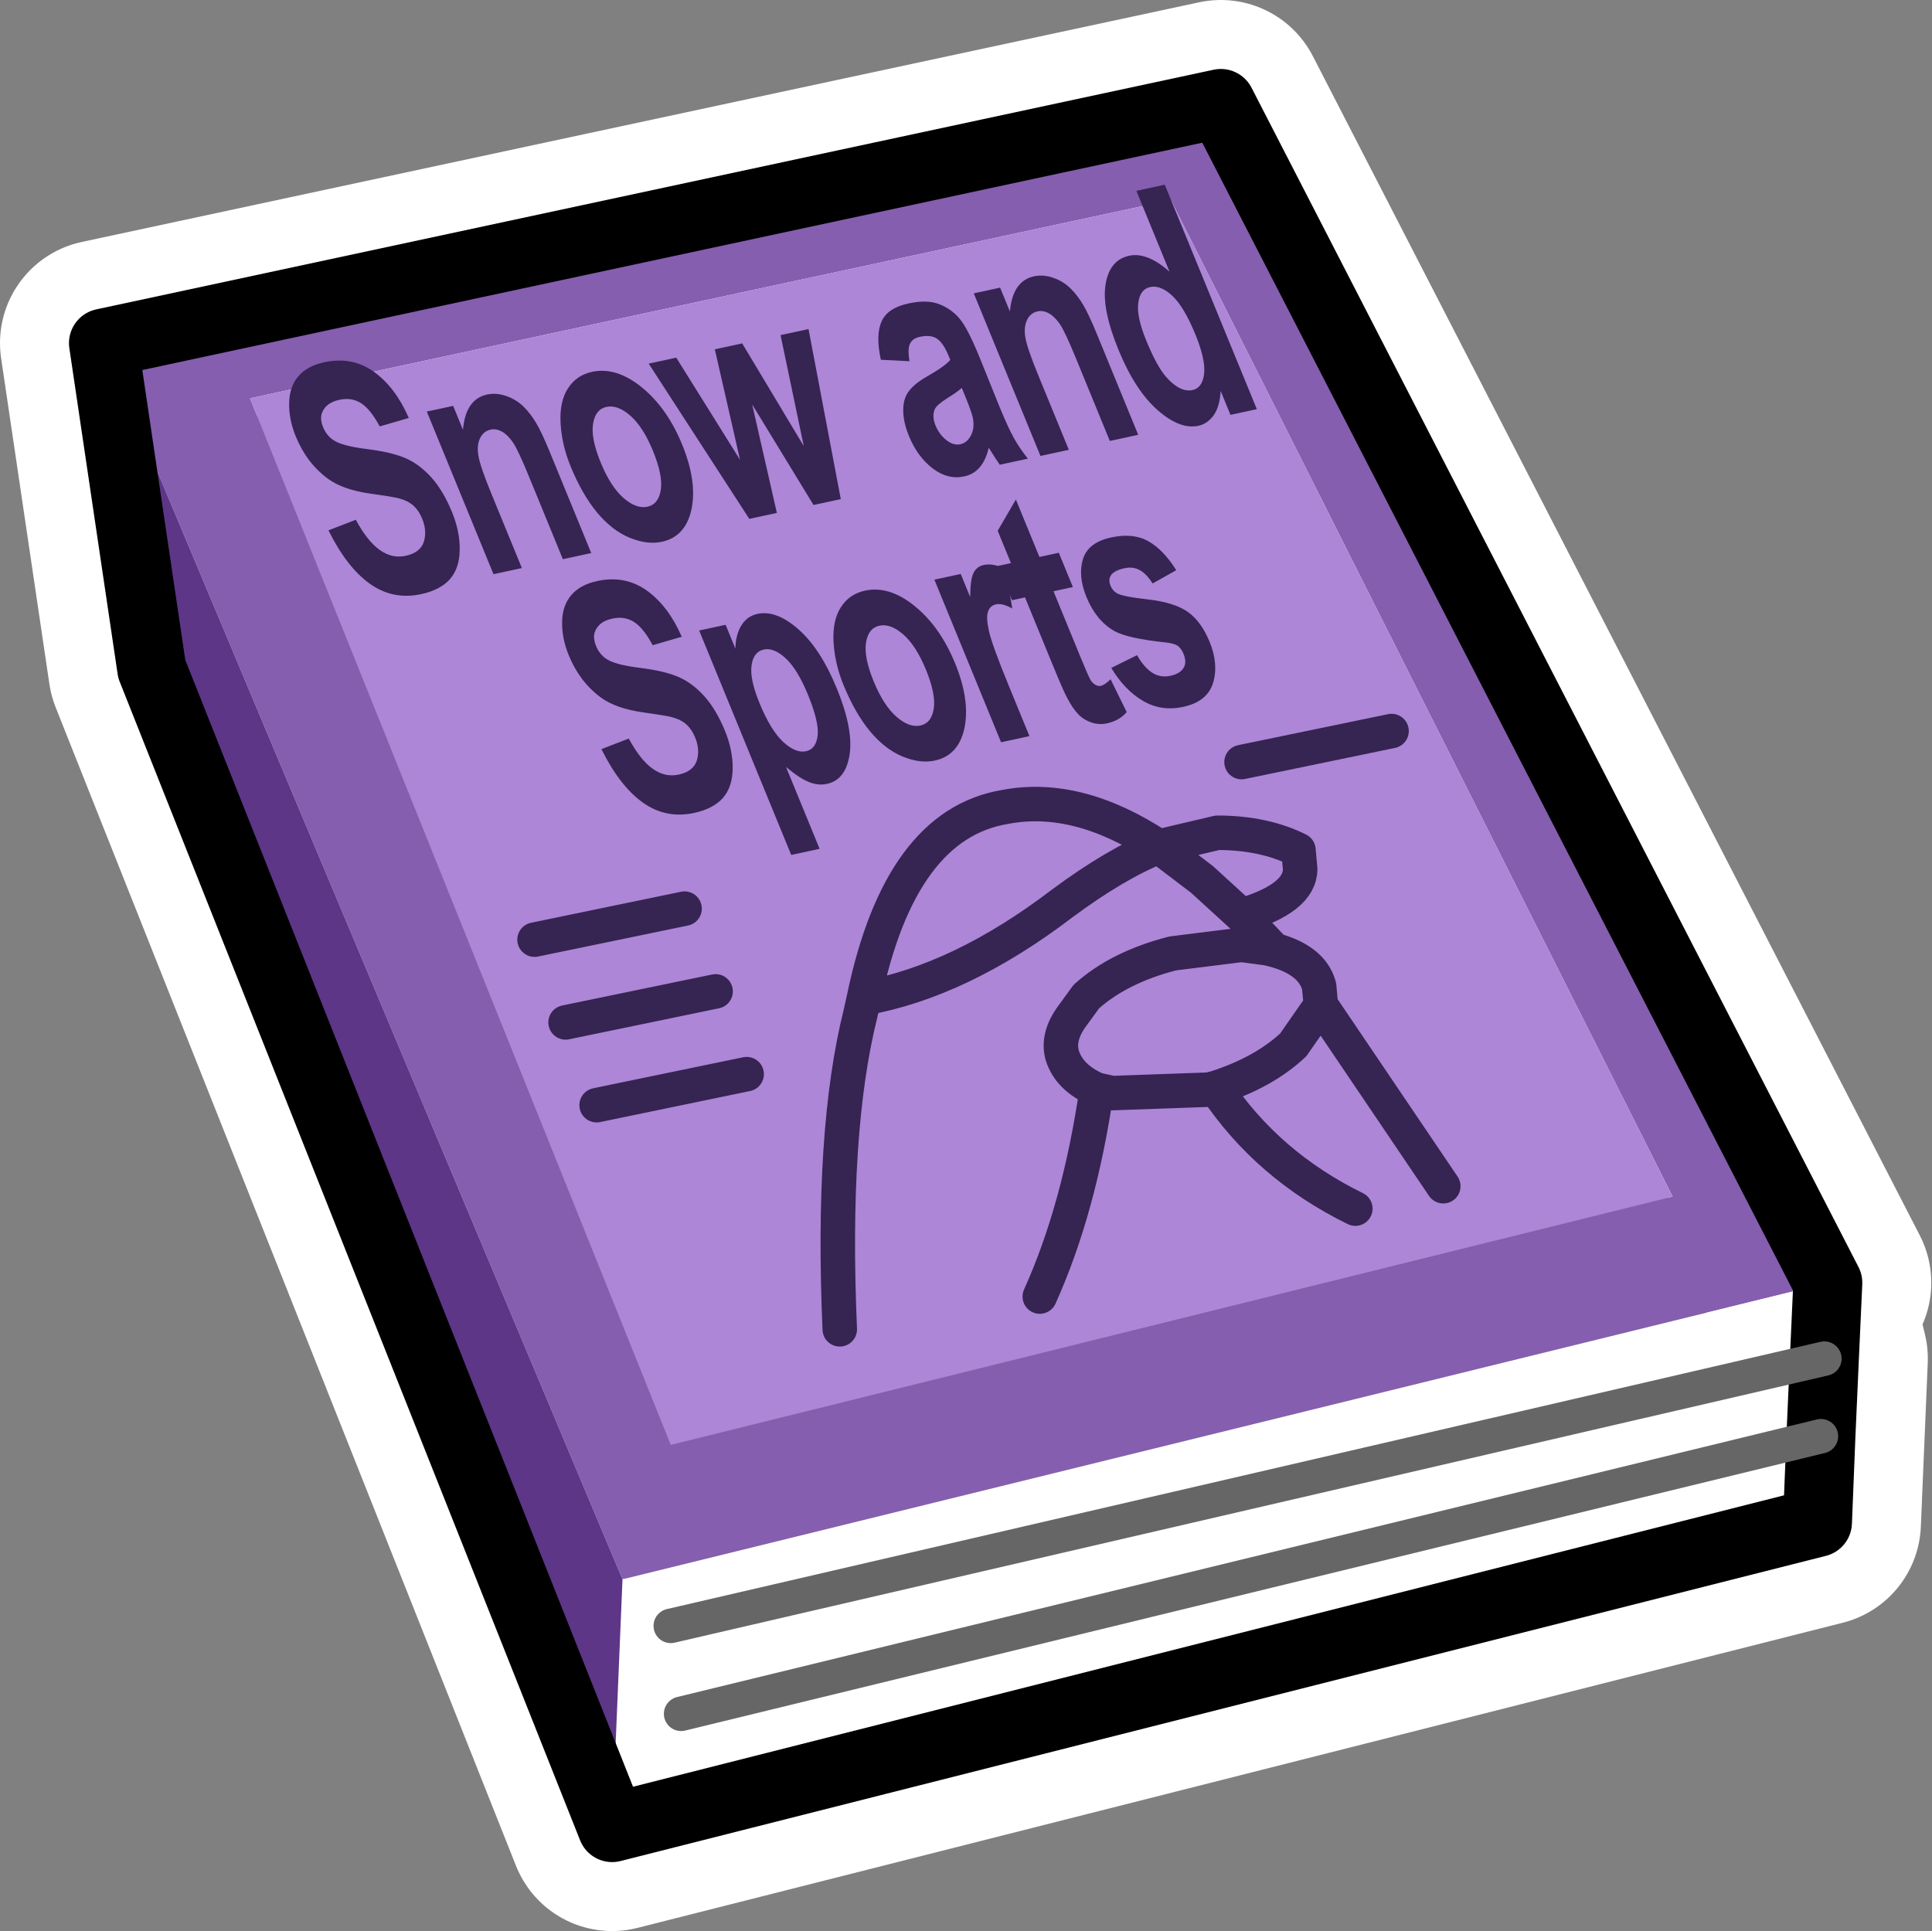
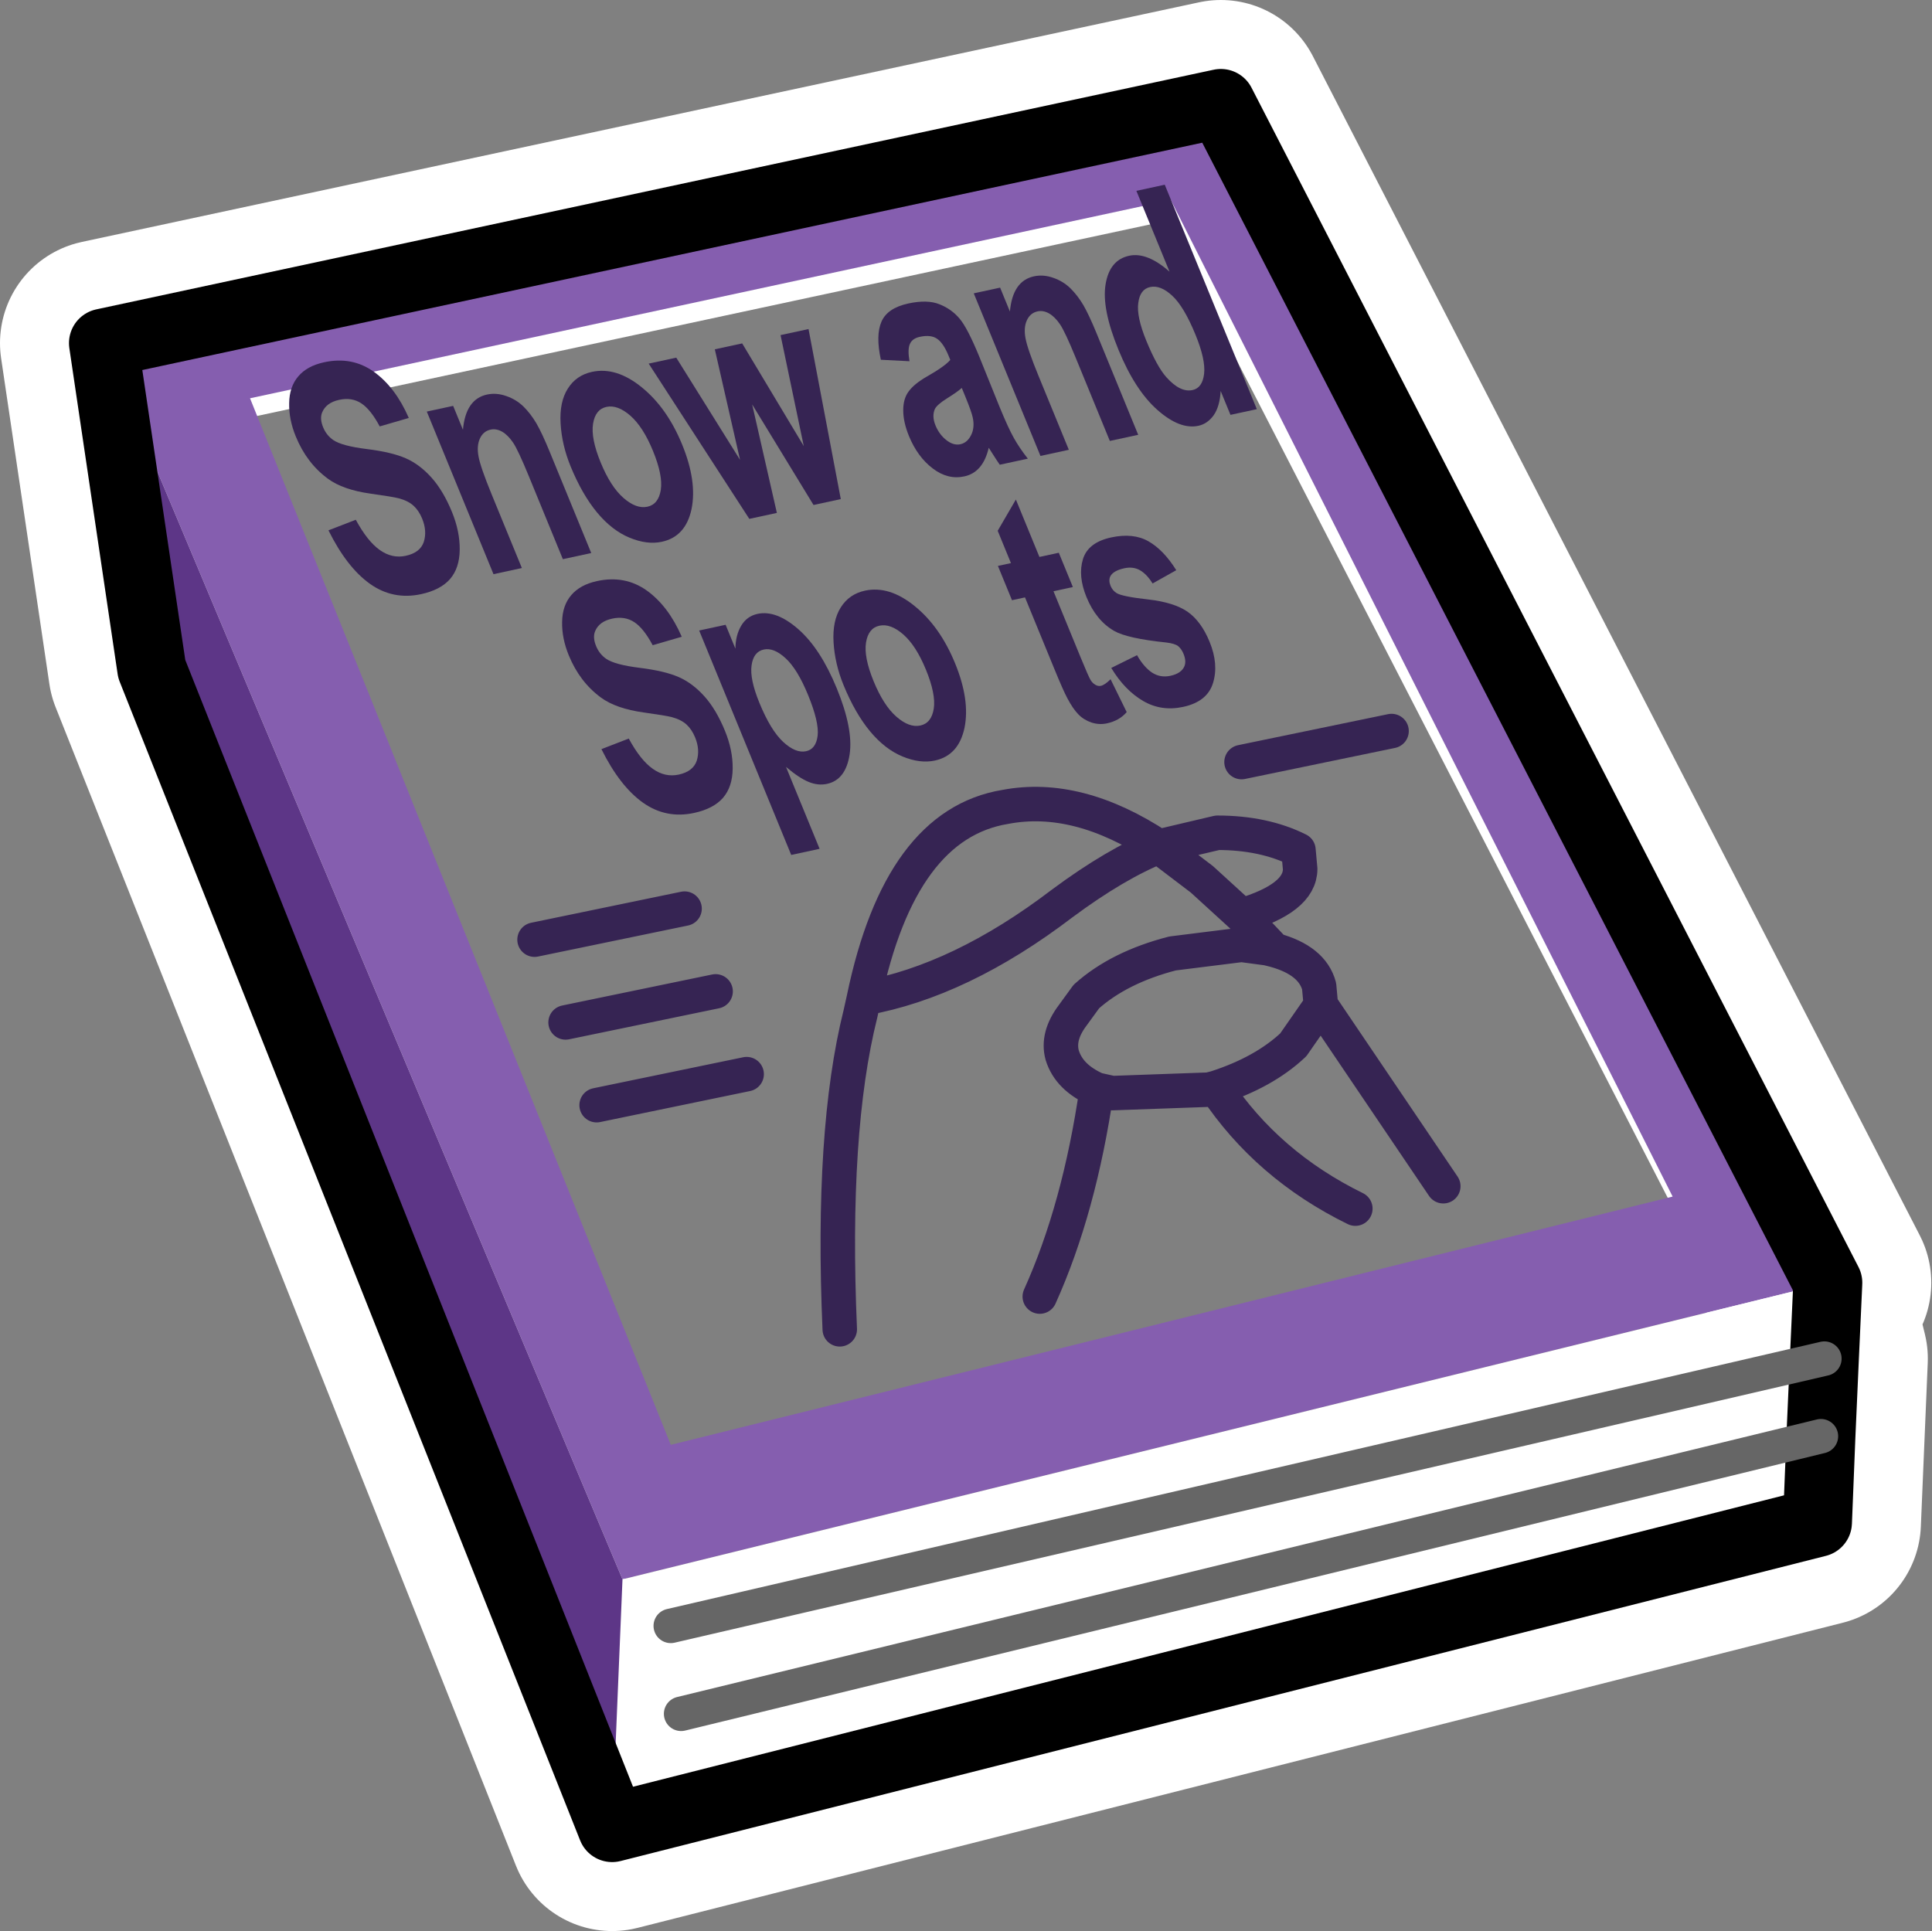
<svg xmlns="http://www.w3.org/2000/svg" xmlns:ns1="http://sodipodi.sourceforge.net/DTD/sodipodi-0.dtd" xmlns:ns2="http://www.inkscape.org/namespaces/inkscape" xmlns:xlink="http://www.w3.org/1999/xlink" height="56" width="56.021" version="1.1" id="svg91" ns1:docname="1.svg" ns2:version="0.92.3 (2405546, 2018-03-11)">
  <rect width="100%" height="100%" fill="#808080" stroke="none" />
  <ns1:namedview pagecolor="#ffffff" bordercolor="#666666" borderopacity="1" objecttolerance="10" gridtolerance="10" guidetolerance="10" ns2:pageopacity="0" ns2:pageshadow="2" ns2:window-width="640" ns2:window-height="480" id="namedview93" showgrid="false" ns2:zoom="3.7148465" ns2:cx="17.774961" ns2:cy="27.174944" ns2:window-x="474" ns2:window-y="100" ns2:window-maximized="0" ns2:current-layer="svg91" />
  <g transform="translate(28,28)" id="g8">
    <use height="56" transform="translate(-28,-28)" width="56" xlink:href="#shape0" id="use2" x="0" y="0" />
    <use height="18.35" transform="translate(-13,-7.3)" width="27.35" xlink:href="#shape1" id="use4" x="0" y="0" />
    <use height="12.35" transform="matrix(0.976,-0.211,0.607,1.48,-20.475,-17.697)" width="30.4" xlink:href="#text0" id="use6" x="0" y="0" />
  </g>
  <defs id="defs89">
    <g id="shape0" transform="translate(3,3)">
      <path d="M 0,6.95 32.4,0 50,34.2 49.4,34.35 49.9,36.4 49.7,41.15 14.75,50 1.4,16.4 Z" id="path10" ns2:connector-curvature="0" style="fill:none;stroke:#ffffff;stroke-width:6;stroke-linecap:round;stroke-linejoin:round" />
      <path d="M 50,34.2 49.4,34.35 15.05,42.8 0,6.95 32.4,0 50,34.2 M 4.25,8.55 16.45,38.9 45.5,31.7 30.95,2.8 4.25,8.55" id="path12" ns2:connector-curvature="0" style="fill:#855eaf;fill-rule:evenodd;stroke:none" />
      <path d="m 15.05,42.8 34.35,-8.45 0.5,2.05 -0.1,2.25 -0.1,2.5 -34.95,8.85 0.3,-7.2 m 1.4,1.35 33.45,-7.75 -33.45,7.75 m 0.3,2.55 33.05,-8.05 -33.05,8.05" id="path14" ns2:connector-curvature="0" style="fill:#ffffff;fill-rule:evenodd;stroke:none" />
-       <path d="M 4.25,8.55 30.95,2.8 45.5,31.7 16.45,38.9 4.25,8.55" id="path16" ns2:connector-curvature="0" style="fill:#ad86d7;fill-rule:evenodd;stroke:none" />
      <path d="M 0,6.95 15.05,42.8 14.75,50 1.4,16.4 0,6.95" id="path18" ns2:connector-curvature="0" style="fill:#5d3687;fill-rule:evenodd;stroke:none" />
      <path d="M 50,34.2 32.4,0 0,6.95 M 49.9,36.4 50,34.2 m -0.1,2.2 -0.1,2.25 -0.1,2.5 L 14.75,50 1.4,16.4 0,6.95" id="path20" ns2:connector-curvature="0" style="fill:none;stroke:#000000;stroke-width:2;stroke-linecap:round;stroke-linejoin:round" />
      <path d="M 49.8,38.65 16.75,46.7 M 49.9,36.4 16.45,44.15" id="path22" ns2:connector-curvature="0" style="fill:none;stroke:#666666;stroke-width:1;stroke-linecap:round;stroke-linejoin:round" />
    </g>
    <g id="shape1" transform="translate(0.5,0.5)">
      <path d="M 8.85,17.35 Q 8.6,11.6 9.45,8.2 L 9.55,7.75 Q 10.6,2.7 13.65,2.2 15.75,1.8 18.1,3.35 l 1.7,-0.4 q 1.35,0 2.35,0.5 L 22.2,4 q 0,0.85 -1.7,1.35 l 0.05,0.05 0.9,0.95 q 1.1,0.3 1.3,1.05 l 0.05,0.55 3.55,5.25 m -11.7,3.2 q 1.15,-2.55 1.65,-6 -0.8,-0.35 -1,-1 -0.15,-0.55 0.3,-1.15 L 16,7.7 q 0.95,-0.85 2.5,-1.25 l 2,-0.25 0.75,0.1 0.2,0.05 M 20.5,5.35 19.35,4.3 18.1,3.35 Q 16.85,3.85 15.3,5 12.35,7.25 9.55,7.75 M 20.5,0.9 24.85,0 M 0,6.05 4.35,5.15 M 0.9,8.45 5.25,7.55 m -3.45,3.3 4.35,-0.9 m 10.15,0.45 0.45,0.1 2.8,-0.1 0.2,-0.05 Q 21.15,9.9 22,9.1 l 0.8,-1.15 m 1,5.9 q -2.55,-1.25 -4.05,-3.5" id="path25" ns2:connector-curvature="0" style="fill:none;stroke:#362453;stroke-width:1;stroke-linecap:round;stroke-linejoin:round" />
    </g>
    <g id="text0" transform="translate(5.6,-0.15)">
      <g transform="translate(-5.9)" id="g42">
        <use height="12.35" transform="matrix(0.006,0,0,0.006,0,5)" width="30.4" xlink:href="#font_Arial_S0" id="use28" style="fill:#362453" x="0" y="0" />
        <use height="12.35" transform="matrix(0.006,0,0,0.006,3.8,5)" width="30.4" xlink:href="#font_Arial_n0" id="use30" style="fill:#362453" x="0" y="0" />
        <use height="12.35" transform="matrix(0.006,0,0,0.006,7.3,5)" width="30.4" xlink:href="#font_Arial_o0" id="use32" style="fill:#362453" x="0" y="0" />
        <use height="12.35" transform="matrix(0.006,0,0,0.006,10.8,5)" width="30.4" xlink:href="#font_Arial_w0" id="use34" style="fill:#362453" x="0" y="0" />
        <use height="12.35" transform="matrix(0.006,0,0,0.006,16.9,5)" width="30.4" xlink:href="#font_Arial_a0" id="use36" style="fill:#362453" x="0" y="0" />
        <use height="12.35" transform="matrix(0.006,0,0,0.006,20.05,5)" width="30.4" xlink:href="#font_Arial_n0" id="use38" style="fill:#362453" x="0" y="0" />
        <use height="12.35" transform="matrix(0.006,0,0,0.006,23.55,5)" width="30.4" xlink:href="#font_Arial_d0" id="use40" style="fill:#362453" x="0" y="0" />
      </g>
      <g transform="translate(-5.9)" id="g56">
        <use height="12.35" transform="matrix(0.006,0,0,0.006,5,10)" width="30.4" xlink:href="#font_Arial_S0" id="use44" style="fill:#362453" x="0" y="0" />
        <use height="12.35" transform="matrix(0.006,0,0,0.006,8.8,10)" width="30.4" xlink:href="#font_Arial_p0" id="use46" style="fill:#362453" x="0" y="0" />
        <use height="12.35" transform="matrix(0.006,0,0,0.006,12.3,10)" width="30.4" xlink:href="#font_Arial_o0" id="use48" style="fill:#362453" x="0" y="0" />
        <use height="12.35" transform="matrix(0.006,0,0,0.006,15.8,10)" width="30.4" xlink:href="#font_Arial_r0" id="use50" style="fill:#362453" x="0" y="0" />
        <use height="12.35" transform="matrix(0.006,0,0,0.006,18,10)" width="30.4" xlink:href="#font_Arial_t0" id="use52" style="fill:#362453" x="0" y="0" />
        <use height="12.35" transform="matrix(0.006,0,0,0.006,19.9,10)" width="30.4" xlink:href="#font_Arial_s0" id="use54" style="fill:#362453" x="0" y="0" />
      </g>
    </g>
    <g id="font_Arial_S0">
      <path d="m 37,-238.5 q 14.5,123 89,187.5 74.5,64 213.5,64 95.5,0 159.5,-26.5 64,-27 99,-82 35,-55 35,-118 0,-69.5 -29,-116.5 -29.5,-47.5 -81,-74.5 -52,-27.5 -160,-53 -108,-25.5 -136,-49 -22,-18.5 -22,-44.5 0,-28.5 23.5,-45.5 36.5,-26.5 101,-26.5 62.5,0 94,25 31,24.5 40.5,81 l 148,-6.5 q -3.5,-101 -73,-161.5 -70,-60.5 -208,-60.5 -84.5,0 -144,25.5 -60,25.5 -91.5,74.5 -32,48.5 -32,104.5 0,87 67.5,147.5 48,43 167,72.5 92.5,23 118.5,32 38,13.5 53.5,32 15,18 15,44 0,40.5 -36,71 -36.5,30 -108,30 -67.5,0 -107,-34 -40,-34 -53,-106.5 l -144,14" id="path59" ns2:connector-curvature="0" style="fill-rule:evenodd;stroke:none" />
    </g>
    <g id="font_Arial_n0">
      <path d="m 556.5,0 v -330 q 0,-61.5 -7.5,-94.5 -8,-33 -27.5,-59 -20,-26 -58.5,-42.5 -38.5,-17 -85,-17 -105.5,0 -175,90 v -78 H 72.5 V 0 H 213 v -240.5 q 0,-89 11,-122 10.5,-33 39.5,-53 29,-20 65.5,-20 28.5,0 49,14 20,14 29,39.5 9,25 9,111 V 0 h 140.5" id="path62" ns2:connector-curvature="0" style="fill-rule:evenodd;stroke:none" />
    </g>
    <g id="font_Arial_o0">
      <path d="m 185,-265.5 q 0,-79 37.5,-121 37.5,-42 92.5,-42 55,0 92.5,42 37,42 37,120 0,80 -37,122 -37.5,42 -92.5,42 -55,0 -92.5,-42 -37.5,-42 -37.5,-121 M 41,-273 q 0,91.5 34.5,155.5 34.5,63.5 101,96.5 66,33 139,33 118,0 196,-79 77.5,-79.5 77.5,-200 0,-119.5 -77,-197.5 -77,-78.5 -197.5,-78.5 -78,0 -141,34.5 -63.5,34.5 -98,100 Q 41,-343 41,-273" id="path65" ns2:connector-curvature="0" style="fill-rule:evenodd;stroke:none" />
    </g>
    <g id="font_Arial_w0">
      <path d="M 172.5,0 H 309 L 399,-341.5 490.5,0 h 135 L 796,-531 H 657.5 L 556,-183 467.5,-531 H 332 L 240.5,-183 141,-531 H 4.5 l 168,531" id="path68" ns2:connector-curvature="0" style="fill-rule:evenodd;stroke:none" />
    </g>
    <g id="font_Arial_a0">
      <path d="m 366.5,-255 v 28 q 0,50.5 -5.5,68.5 -8,27.5 -33.5,46.5 -34.5,25 -72.5,25 -34,0 -56,-21.5 -22,-21.5 -22,-51 0,-30 27.5,-49.5 18,-12 76.5,-24.5 58.5,-12.5 85.5,-21.5 m -188,-114 q 13,-37 34,-51.5 21,-15 58.5,-15 55.5,0 75.5,17.5 20,17 20,57.5 v 14 q -38,16 -136.5,34.5 -73,14 -111.5,33 -39,18.5 -60.5,54 -21.5,35 -21.5,80 0,68 47.5,112.5 47,44.5 129,44.5 46.5,0 87.5,-17.5 41,-17.5 77,-52.5 1.5,4 5,16.5 8,27.5 13.5,41.5 h 139 q -18.5,-38 -25,-71 -7,-33.5 -7,-103.5 l 1.5,-164 q 0,-91.5 -18.5,-125.5 -19,-34.5 -65,-56.5 -46,-22.5 -140,-22.5 -103.5,0 -156,37 -52.5,37 -74,114 l 127.5,23" id="path71" ns2:connector-curvature="0" style="fill-rule:evenodd;stroke:none" />
    </g>
    <g id="font_Arial_d0">
      <path d="m 185.5,-277 q 0,-79 34,-118.5 33.5,-40 83.5,-40 51.5,0 84.5,40.5 33,40 33,131.5 0,82 -34,123.5 -34,41 -82.5,41 -61,0 -95,-55 -23.5,-38 -23.5,-123 M 560.5,0 V -733 H 420 v 264 q -65,-74 -154,-74 -97,0 -160.5,70.5 -63.5,70 -63.5,205 0,132 65.5,206 65,73.5 156.5,73.5 45,0 89.5,-22 44,-22.5 76.5,-68 V 0 h 130.5" id="path74" ns2:connector-curvature="0" style="fill-rule:evenodd;stroke:none" />
    </g>
    <g id="font_Arial_p0">
      <path d="m 208.5,-274.5 q 0,-78 34,-117.5 34,-40 85.5,-40 49.5,0 83,40.5 33.5,40.5 33.5,124 0,89.5 -32.5,129 -32.5,39 -81.5,39 -51,0 -86.5,-42.5 -35.5,-43 -35.5,-132.5 M 69.5,-531 V 202 H 210 V -65.5 q 39.5,42.5 75.5,60 Q 321,12 365,12 q 92.5,0 157.5,-73.5 65,-74 65,-207 0,-129.5 -64.5,-202 -64.5,-72.5 -157,-72.5 -53,0 -96.5,25 -43.5,25 -69,65 v -78 h -131" id="path77" ns2:connector-curvature="0" style="fill-rule:evenodd;stroke:none" />
    </g>
    <g id="font_Arial_r0">
-       <path d="m 208,0 v -164 q 0,-135.5 12,-178 11.5,-42.5 32,-58.5 20.5,-16.5 50,-16.5 30.5,0 66,23 l 43.5,-122.5 Q 367,-543 319,-543 q -34,0 -60.5,17 -27,17 -60.5,70.5 V -531 H 67.5 V 0 H 208" id="path80" ns2:connector-curvature="0" style="fill-rule:evenodd;stroke:none" />
-     </g>
+       </g>
    <g id="font_Arial_t0">
      <path d="m 317,-531 h -96 v -187.5 l -141,82 V -531 H 15.5 v 112 H 80 v 231.5 q 0,74.5 4.5,99 5.5,34.5 20,55 14,20 44.5,33 30.5,12.5 68.5,12.5 62,0 111,-21 l -12,-109 q -37,13.5 -56.5,13.5 -14,0 -23.5,-7 -10,-7 -12.5,-17.5 -3,-11 -3,-76 v -214 h 96 v -112" id="path83" ns2:connector-curvature="0" style="fill-rule:evenodd;stroke:none" />
    </g>
    <g id="font_Arial_s0">
      <path d="M 24,-151.5 Q 43.5,-76 107,-32 170,12 278.5,12 398,12 459,-40.5 520,-93 520,-166 520,-233 476,-270.5 431.5,-307.5 319.5,-333 207,-358.5 188,-372.5 174,-383 174,-398 q 0,-17.5 16,-28.5 24,-15.5 79.5,-15.5 44,0 68,16.5 23.5,16.5 32,47.5 L 502,-402.5 q -20,-69.5 -73,-105 -53,-35.5 -162,-35.5 -114.5,0 -169,47 -54.5,47 -54.5,116 0,76.5 63,119.5 45.5,31 215.5,68.5 36.5,8.5 47,18.5 10,10.5 10,26.5 0,23.5 -18.5,37.5 -27.5,20 -82,20 -49.5,0 -77,-21 Q 174,-132 165,-173 l -141,21.5" id="path86" ns2:connector-curvature="0" style="fill-rule:evenodd;stroke:none" />
    </g>
  </defs>
</svg>